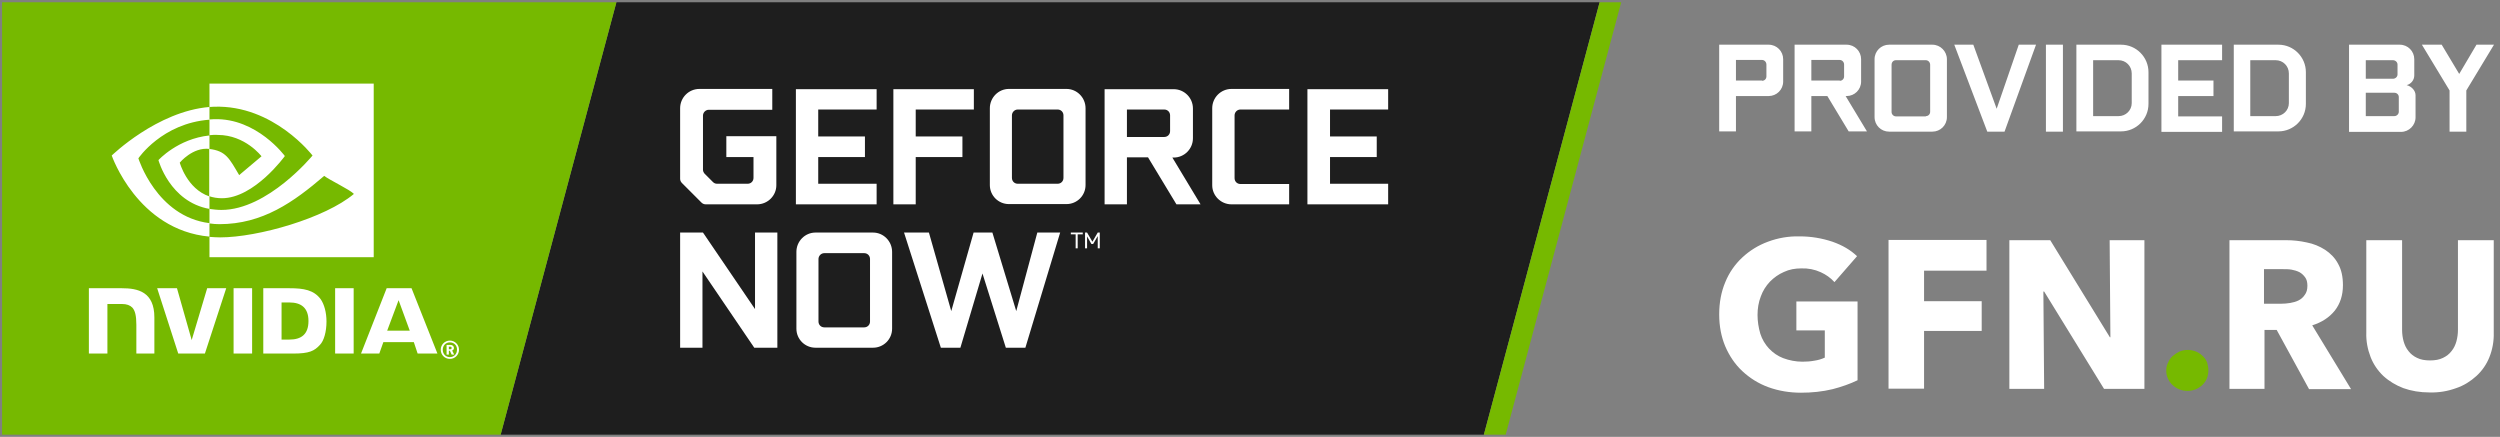
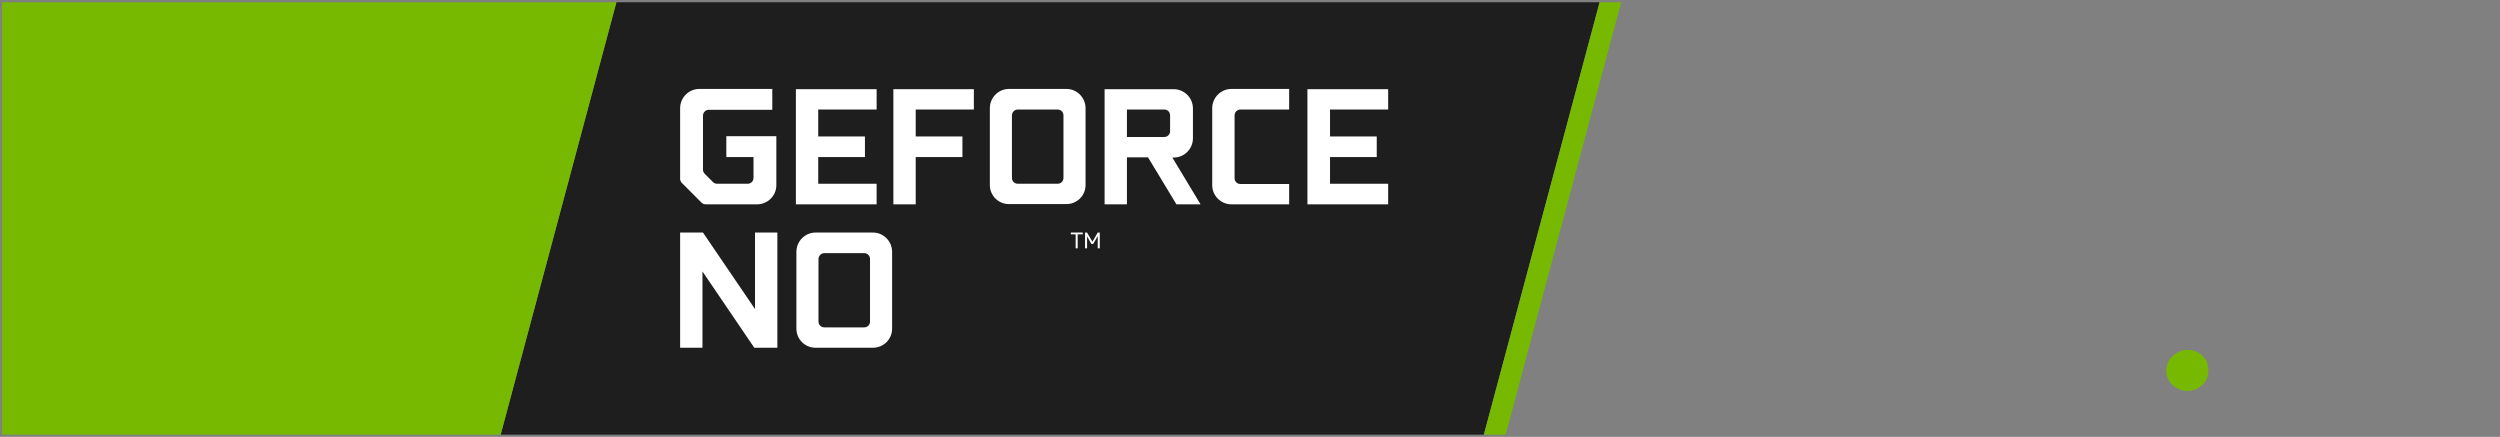
<svg xmlns="http://www.w3.org/2000/svg" width="412" height="72" viewBox="0 0 412 72" fill="none">
  <rect x="0" y="0" width="412" height="72" fill="#808080" stroke="none" />
  <g clip-path="url(#clip0)">
    <path d="M101.584 0.37L82.507 71.63H244.541L263.618 0.37H101.584Z" fill="#1E1E1E" />
    <path d="M263.619 0.37L244.541 71.63H248.139L267.175 0.37H263.619Z" fill="#76B900" />
    <path d="M0.339 0.37V71.63H82.507L101.584 0.37H0.339Z" fill="#76B900" />
-     <path d="M38.494 47.5V58.266H41.548V47.5H38.494ZM14.647 47.5V58.266H17.701V50.097H20.086C20.881 50.097 21.425 50.307 21.801 50.684C22.262 51.186 22.471 52.024 22.471 53.532V58.266H25.441V52.318C25.441 48.086 22.722 47.5 20.086 47.5H14.647ZM43.389 47.5V58.266H48.326C50.962 58.266 51.798 57.847 52.719 56.842C53.388 56.172 53.806 54.663 53.806 52.988C53.806 51.48 53.43 50.139 52.844 49.301C51.715 47.793 50.083 47.5 47.698 47.5H43.389ZM46.401 49.846H47.698C49.581 49.846 50.836 50.684 50.836 52.904C50.836 55.124 49.623 55.962 47.698 55.962H46.401V49.846ZM34.143 47.5L31.591 56.046L29.165 47.5H25.901L29.374 58.266H33.767L37.281 47.5H34.143ZM55.229 58.266H58.283V47.5H55.229V58.266ZM63.722 47.5L59.496 58.266H62.509L63.178 56.381H68.198L68.826 58.266H72.089L67.822 47.5H63.722ZM74.139 59.146C73.302 59.146 72.633 58.476 72.633 57.638C72.633 56.8 73.302 56.13 74.139 56.13C74.976 56.13 75.645 56.8 75.645 57.638C75.645 58.476 74.976 59.146 74.139 59.146ZM74.139 56.423C73.47 56.423 72.968 56.926 72.968 57.638C72.968 58.35 73.47 58.853 74.139 58.853C74.809 58.853 75.311 58.35 75.311 57.638C75.353 56.968 74.85 56.423 74.139 56.423ZM74.432 58.434L74.139 57.806H73.972V58.434H73.595V56.842H74.265C74.6 56.842 74.809 57.093 74.809 57.345C74.809 57.554 74.683 57.722 74.516 57.764L74.85 58.434H74.432ZM74.223 57.135H73.972V57.554H74.223C74.348 57.554 74.432 57.47 74.432 57.345C74.432 57.219 74.348 57.135 74.223 57.135ZM65.688 49.469L67.529 54.496H63.806L65.688 49.469Z" fill="white" />
-     <path d="M34.52 22.28V19.683C34.771 19.683 35.022 19.641 35.273 19.641C42.343 19.431 46.945 25.715 46.945 25.715C46.945 25.715 41.925 32.669 36.57 32.669C35.817 32.669 35.105 32.544 34.478 32.334V24.542C37.239 24.877 37.783 26.092 39.415 28.857L43.096 25.757C43.096 25.757 40.419 22.238 35.9 22.238C35.44 22.196 34.98 22.238 34.52 22.28ZM34.52 13.776V17.63C34.771 17.63 35.022 17.588 35.273 17.588C45.105 17.253 51.506 25.631 51.506 25.631C51.506 25.631 44.142 34.597 36.486 34.597C35.775 34.597 35.147 34.513 34.52 34.429V36.817C35.064 36.901 35.608 36.943 36.151 36.943C43.264 36.943 48.41 33.298 53.43 28.983C54.267 29.653 57.656 31.245 58.325 31.957C53.597 35.937 42.511 39.121 36.277 39.121C35.691 39.121 35.105 39.079 34.52 39.037V42.389H61.588V13.776H34.52ZM34.52 32.376V34.429C27.951 33.256 26.111 26.386 26.111 26.386C26.111 26.386 29.29 22.866 34.52 22.322V24.542C31.759 24.207 29.625 26.805 29.625 26.805C29.625 26.805 30.796 31.119 34.52 32.376ZM22.805 26.092C22.805 26.092 26.696 20.311 34.52 19.724V17.63C25.901 18.342 18.413 25.631 18.413 25.631C18.413 25.631 22.638 37.906 34.52 38.995V36.775C25.776 35.686 22.805 26.092 22.805 26.092Z" fill="white" />
    <path d="M115.851 38.325L124.427 50.935V38.325H128.109V57.303H124.302L115.767 44.735V57.303H112.085V38.325H115.851Z" fill="white" />
    <path d="M131.247 41.509C131.247 39.75 132.669 38.325 134.384 38.325H143.881C145.597 38.325 147.019 39.75 147.019 41.509V54.161C147.019 55.92 145.597 57.303 143.881 57.303H134.384C132.669 57.303 131.247 55.92 131.247 54.161V41.509ZM142.417 53.951C142.961 53.951 143.379 53.532 143.379 52.988V42.682C143.379 42.138 142.961 41.719 142.417 41.719H135.849C135.305 41.719 134.886 42.179 134.886 42.682V52.988C134.886 53.532 135.305 53.951 135.849 53.951H142.417Z" fill="white" />
-     <path d="M160.449 38.325H163.545L167.477 51.27L170.95 38.325H174.715L168.983 57.303H165.762L161.913 45.07L158.273 57.303H155.052L148.985 38.325H153.085L156.767 51.27L160.449 38.325Z" fill="white" />
    <path d="M178.439 38.325V38.618H177.602V40.923H177.267V38.618H176.472V38.325H178.439ZM180.907 38.325H181.242V40.923H180.907V38.912L180.154 40.21H179.861L179.15 38.954V40.923H178.815V38.325H179.15L180.028 39.833L180.907 38.325Z" fill="white" />
-     <path d="M112.085 17.839C112.085 16.08 113.508 14.655 115.265 14.655H127.272V18.091H116.813C116.269 18.091 115.851 18.552 115.851 19.054V27.978C115.851 28.229 115.976 28.48 116.143 28.648L117.482 29.988C117.691 30.198 117.901 30.282 118.193 30.282H123.214C123.758 30.282 124.176 29.863 124.176 29.318V25.883H119.7V22.448H127.941V30.533C127.941 32.251 126.519 33.675 124.762 33.675H116.311C116.06 33.675 115.809 33.591 115.6 33.382L112.378 30.156C112.211 29.988 112.085 29.737 112.085 29.486V17.839Z" fill="white" />
+     <path d="M112.085 17.839C112.085 16.08 113.508 14.655 115.265 14.655H127.272V18.091H116.813C116.269 18.091 115.851 18.552 115.851 19.054V27.978C115.851 28.229 115.976 28.48 116.143 28.648L117.482 29.988C117.691 30.198 117.901 30.282 118.193 30.282H123.214C123.758 30.282 124.176 29.863 124.176 29.318V25.883H119.7V22.448H127.941V30.533C127.941 32.251 126.519 33.675 124.762 33.675H116.311C116.06 33.675 115.809 33.591 115.6 33.382L112.378 30.156C112.211 29.988 112.085 29.737 112.085 29.486V17.839" fill="white" />
    <path d="M134.844 18.049V22.489H142.542V25.883H134.844V30.282H144.467V33.675H131.163V14.697H144.467V18.049H134.844Z" fill="white" />
    <path d="M150.91 33.675H147.228V14.697H160.491V18.049H150.91V22.489H158.608V25.883H150.91V33.675Z" fill="white" />
    <path d="M163.126 17.839C163.126 16.08 164.549 14.655 166.264 14.655H175.761C177.476 14.655 178.899 16.08 178.899 17.839V30.491C178.899 32.251 177.476 33.633 175.761 33.633H166.264C164.549 33.633 163.126 32.251 163.126 30.491V17.839ZM174.297 30.282C174.841 30.282 175.259 29.863 175.259 29.318V19.012C175.259 18.468 174.841 18.049 174.297 18.049H167.728C167.184 18.049 166.766 18.51 166.766 19.012V29.318C166.766 29.863 167.184 30.282 167.728 30.282H174.297Z" fill="white" />
    <path d="M197.851 33.675H193.876L189.191 25.925H185.718V33.675H182.037V14.697H193.416C195.173 14.697 196.596 16.122 196.596 17.881V22.783C196.596 24.542 195.173 25.967 193.416 25.967H193.207L197.851 33.675ZM185.718 22.573H191.868C192.412 22.573 192.831 22.154 192.831 21.61V19.012C192.831 18.468 192.412 18.049 191.868 18.049H185.718V22.573Z" fill="white" />
    <path d="M212.452 18.049H204.419C203.875 18.049 203.457 18.51 203.457 19.012V29.36C203.457 29.905 203.875 30.324 204.419 30.324H212.452V33.675H202.955C201.198 33.675 199.775 32.251 199.775 30.533V17.839C199.775 16.08 201.198 14.655 202.955 14.655H212.452V18.049Z" fill="white" />
    <path d="M219.188 18.049V22.489H226.886V25.883H219.188V30.282H228.768V33.675H215.464V14.697H228.768V18.049H219.188Z" fill="white" />
-     <path d="M283.323 7.366H291.482C292.82 7.366 293.866 8.455 293.866 9.754V13.441C293.866 14.781 292.779 15.828 291.482 15.828H286.085V21.652H283.323V7.366ZM290.394 13.315C290.812 13.315 291.105 12.98 291.105 12.603V10.634C291.105 10.215 290.77 9.88 290.394 9.88H286.085V13.273H290.394V13.315ZM295.749 7.366H304.326C305.664 7.366 306.71 8.455 306.71 9.754V13.441C306.71 14.781 305.623 15.828 304.326 15.828H304.158L307.673 21.652H304.66L301.146 15.828H298.51V21.652H295.749V7.366ZM303.196 13.315C303.614 13.315 303.907 12.98 303.907 12.603V10.634C303.907 10.215 303.573 9.88 303.196 9.88H298.51V13.273H303.196V13.315ZM308.928 19.306V9.754C308.928 8.413 310.015 7.366 311.312 7.366H318.466C319.763 7.366 320.851 8.455 320.851 9.754V19.306C320.851 20.646 319.763 21.694 318.466 21.694H311.312C310.015 21.694 308.928 20.646 308.928 19.306ZM317.379 19.138C317.797 19.138 318.09 18.803 318.09 18.426V10.675C318.09 10.257 317.755 9.921 317.379 9.921H312.442C312.024 9.921 311.731 10.257 311.731 10.675V18.468C311.731 18.845 312.065 19.18 312.442 19.18H317.379V19.138ZM335.536 7.366L330.348 21.694H327.503L322.064 7.366H325.202L329.051 17.923L332.691 7.366H335.536ZM337.168 7.366H339.971V21.694H337.168V7.366ZM342.188 7.366H349.551C352.061 7.366 354.07 9.419 354.07 11.89V17.127C354.07 19.641 352.02 21.652 349.551 21.652H342.188V7.366ZM349.133 19.138C350.346 19.138 351.308 18.174 351.308 17.001V12.1C351.308 10.885 350.346 9.921 349.133 9.921H344.949V19.138H349.133ZM356.203 7.366H366.202V9.921H358.965V13.273H364.78V15.828H358.965V19.18H366.202V21.735H356.203V7.366ZM368.127 7.366H375.49C378 7.366 380.008 9.419 380.008 11.89V17.127C380.008 19.641 377.958 21.652 375.49 21.652H368.127V7.366ZM375.03 19.138C376.243 19.138 377.205 18.174 377.205 17.001V12.1C377.205 10.885 376.243 9.921 375.03 9.921H370.846V19.138H375.03ZM398.082 15.703V19.348C398.082 20.646 396.994 21.735 395.697 21.735H387.121V7.366H395.488C396.827 7.366 397.873 8.455 397.873 9.754V12.435C397.873 13.189 397.329 13.859 396.618 14.027C397.413 14.236 398.082 14.907 398.082 15.703ZM389.882 12.98H394.359C394.777 12.98 395.112 12.645 395.112 12.268V10.634C395.112 10.257 394.777 9.921 394.359 9.921H389.882V12.98ZM395.321 15.996C395.321 15.577 394.986 15.284 394.568 15.284H389.882V19.138H394.568C394.986 19.138 395.321 18.803 395.321 18.426V15.996ZM411.01 7.366L406.449 14.907V21.694H403.688V14.907L399.128 7.366H402.391L405.278 12.184L408.123 7.366H411.01Z" fill="white" />
    <path d="M363.943 61.031C363.943 61.492 363.86 61.953 363.692 62.372C363.525 62.791 363.232 63.168 362.939 63.461C362.604 63.755 362.228 64.006 361.81 64.173C361.391 64.341 360.931 64.425 360.513 64.425C359.592 64.425 358.714 64.09 358.044 63.461C357.71 63.168 357.459 62.791 357.291 62.414C357.082 61.995 356.998 61.534 356.998 61.073C356.998 60.612 357.082 60.194 357.291 59.775C357.459 59.356 357.71 58.979 358.044 58.685C358.379 58.392 358.755 58.141 359.174 57.931C359.801 57.68 360.513 57.596 361.182 57.722C361.851 57.847 362.479 58.141 362.981 58.644C363.316 58.937 363.567 59.314 363.734 59.733C363.86 60.152 363.943 60.571 363.943 61.031Z" fill="#76B900" />
-     <path d="M302.025 64.132C300.309 64.55 298.552 64.718 296.795 64.718C294.954 64.718 293.114 64.425 291.398 63.796C289.808 63.21 288.386 62.33 287.131 61.157C285.918 60.026 284.997 58.644 284.328 57.093C283.658 55.502 283.324 53.742 283.324 51.815C283.324 49.846 283.658 48.086 284.328 46.494C284.955 44.944 285.918 43.562 287.131 42.431C288.344 41.3 289.767 40.42 291.356 39.833C293.03 39.205 294.787 38.912 296.586 38.954C298.427 38.954 300.226 39.247 301.983 39.833C303.656 40.42 304.995 41.216 306.041 42.221L302.318 46.494C301.69 45.782 300.895 45.238 300.058 44.861C299.054 44.4 297.967 44.19 296.837 44.232C295.833 44.232 294.871 44.4 293.992 44.819C293.114 45.196 292.36 45.74 291.691 46.411C291.022 47.123 290.52 47.919 290.185 48.84C289.808 49.804 289.641 50.851 289.641 51.899C289.641 52.946 289.808 53.993 290.101 54.999C290.394 55.92 290.896 56.758 291.524 57.429C292.193 58.141 292.988 58.685 293.867 59.02C294.871 59.398 295.958 59.607 297.046 59.607C297.716 59.607 298.343 59.565 299.013 59.44C299.598 59.356 300.184 59.188 300.728 58.937V54.454H296.042V49.678H306.125V62.665C304.912 63.252 303.489 63.755 302.025 64.132ZM317.086 44.609V49.636H326.583V54.538H317.086V64.048H311.229V39.54H327.378V44.609H317.086ZM346.748 64.09L336.875 48.044H336.749L336.875 64.09H331.143V39.582H337.879L347.711 55.585H347.794L347.669 39.582H353.4V64.09H346.748ZM380.511 64.09L375.197 54.37H373.189V64.09H367.416V39.582H376.745C377.917 39.582 379.046 39.708 380.176 39.959C381.264 40.169 382.268 40.587 383.188 41.174C384.067 41.761 384.82 42.515 385.322 43.478C385.866 44.442 386.117 45.615 386.117 46.997C386.117 48.673 385.657 50.055 384.778 51.187C383.858 52.318 382.644 53.114 381.055 53.616L387.456 64.132H380.511V64.09ZM380.26 47.081C380.26 46.494 380.134 46.034 379.883 45.699C379.632 45.363 379.339 45.07 378.963 44.861C378.544 44.651 378.126 44.526 377.666 44.442C377.206 44.358 376.745 44.358 376.285 44.358H373.106V50.055H375.909C376.411 50.055 376.913 50.014 377.415 49.93C377.917 49.846 378.377 49.72 378.795 49.511C379.214 49.301 379.548 49.008 379.799 48.631C380.134 48.212 380.26 47.709 380.26 47.081ZM410.257 58.853C409.797 60.026 409.043 61.115 408.123 61.953C407.161 62.833 406.031 63.545 404.776 63.964C403.395 64.467 401.931 64.718 400.425 64.676C398.793 64.676 397.371 64.425 396.074 63.964C394.861 63.503 393.731 62.833 392.769 61.953C391.849 61.073 391.137 60.026 390.677 58.853C390.175 57.554 389.924 56.214 389.966 54.831V39.582H395.865V54.37C395.865 54.999 395.949 55.669 396.116 56.256C396.283 56.842 396.534 57.387 396.911 57.847C397.287 58.35 397.789 58.727 398.333 58.979C398.919 59.272 399.63 59.398 400.467 59.398C401.304 59.398 402.015 59.272 402.601 58.979C403.144 58.727 403.647 58.35 404.023 57.847C404.4 57.387 404.651 56.842 404.818 56.256C404.985 55.627 405.069 54.999 405.069 54.37V39.582H410.968V54.831C411.01 56.214 410.759 57.596 410.257 58.853Z" fill="white" />
  </g>
  <defs>
    <clipPath id="clip0">
      <rect width="411.568" height="72" fill="white" />
    </clipPath>
  </defs>
</svg>